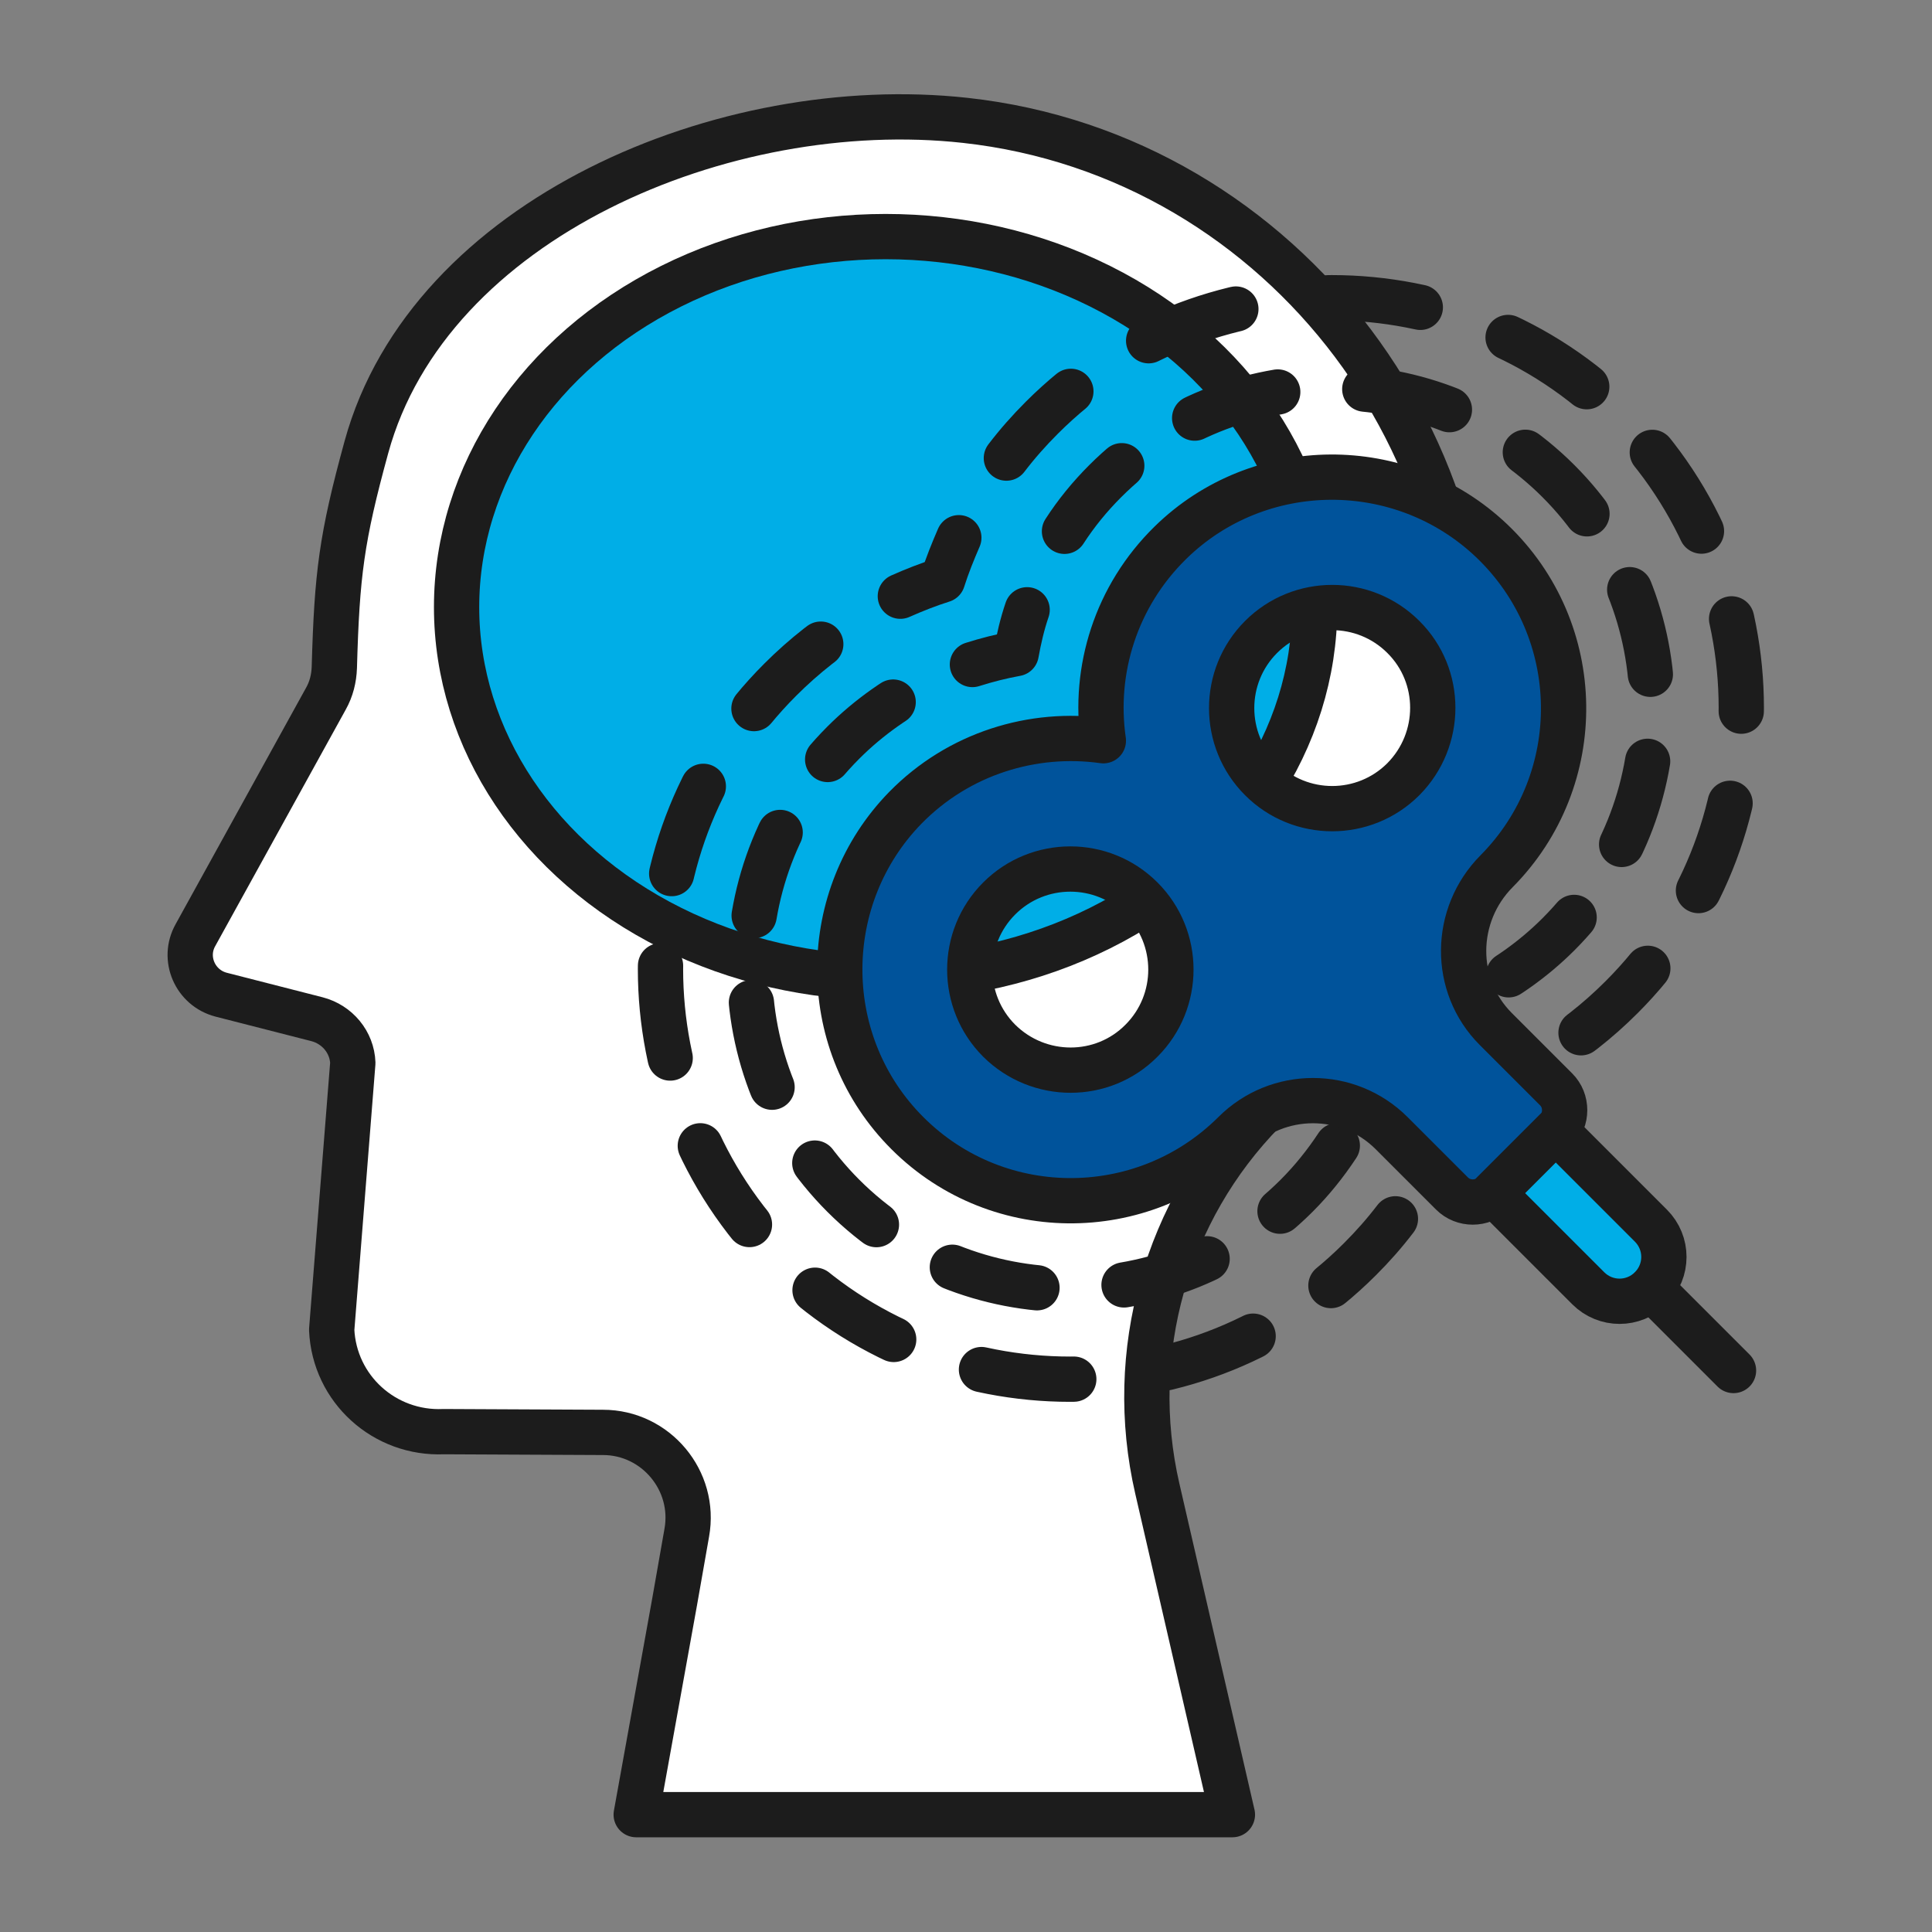
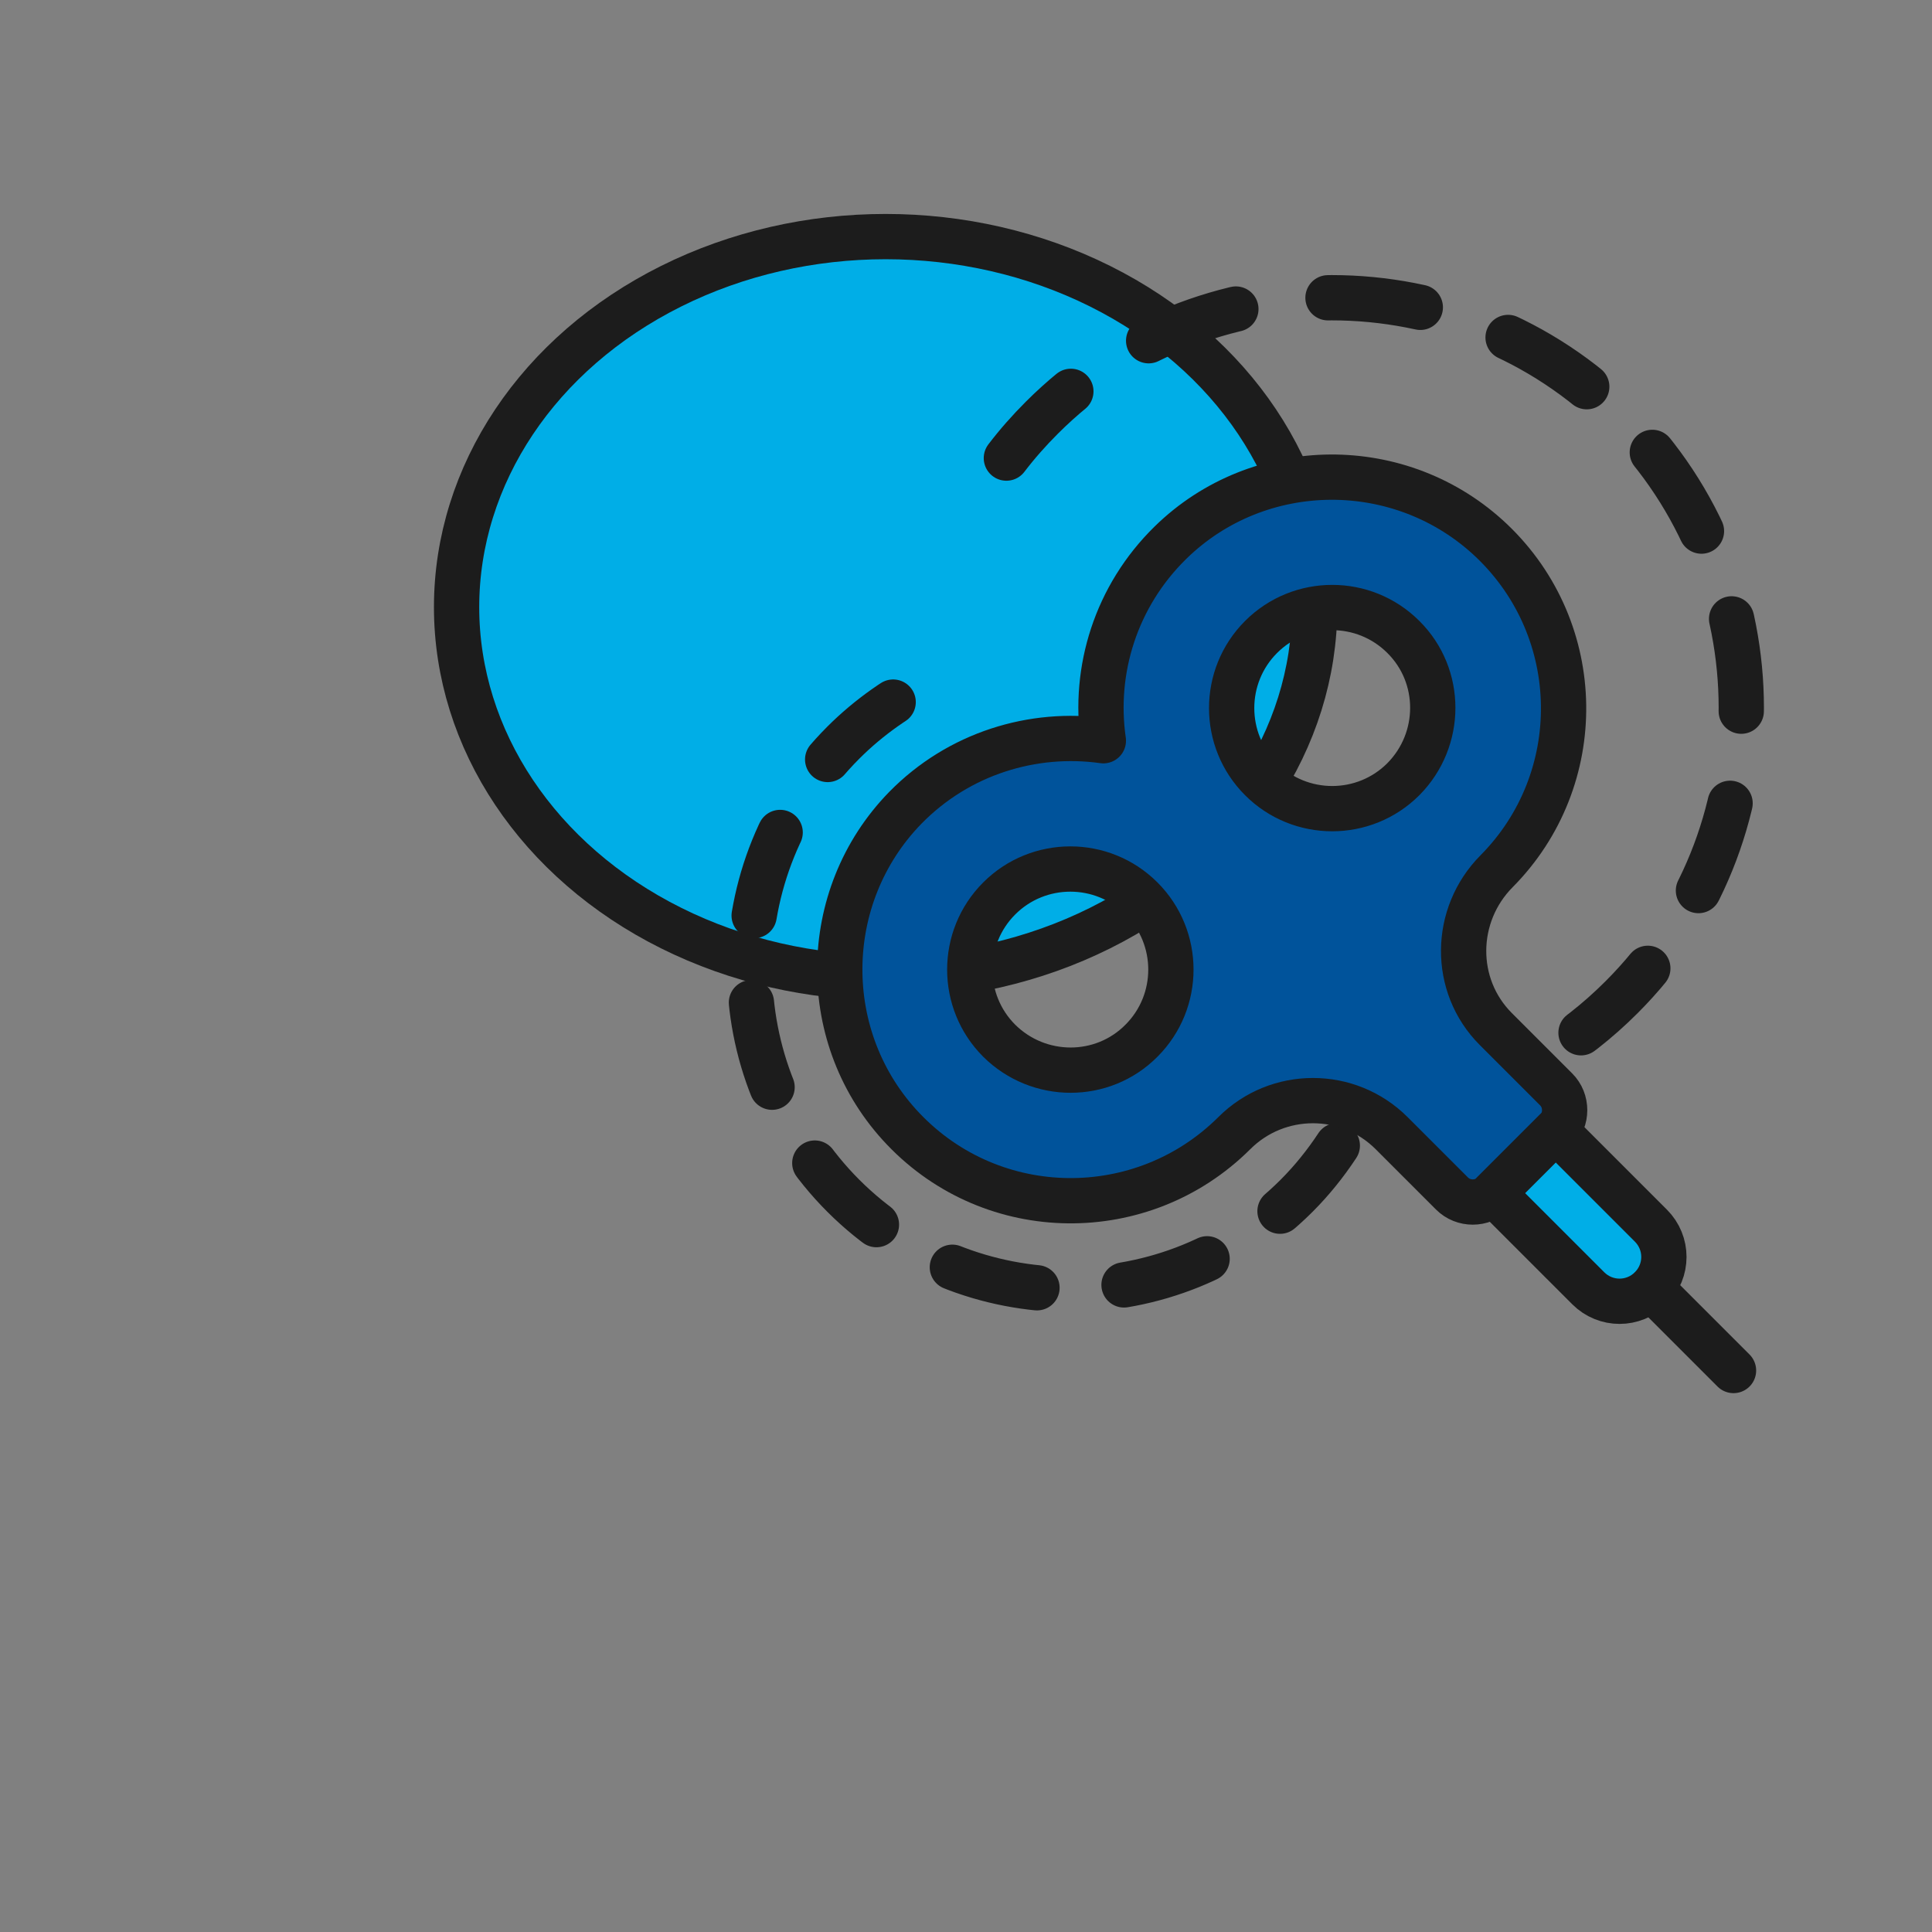
<svg xmlns="http://www.w3.org/2000/svg" id="Layer_1" x="0px" y="0px" viewBox="0 0 512 512" style="enable-background:new 0 0 512 512;" xml:space="preserve">
  <rect x="0" y="0" width="512" height="512" fill="#808080" stroke="none" />
  <style type="text/css"> .st0{fill:#FFFFFF;stroke:#1C1C1C;stroke-width:12;stroke-linecap:round;stroke-linejoin:round;stroke-miterlimit:10;} .st1{fill:#00AEE7;stroke:#1C1C1C;stroke-width:12;stroke-linecap:round;stroke-linejoin:round;stroke-miterlimit:10;} .st2{fill:none;stroke:#1C1C1C;stroke-width:12;stroke-linecap:round;stroke-linejoin:round;} .st3{fill:none;stroke:#1C1C1C;stroke-width:12;stroke-linecap:round;stroke-linejoin:round;stroke-dasharray:24.648,24.648;} .st4{fill:none;stroke:#1C1C1C;stroke-width:12;stroke-linecap:round;stroke-linejoin:round;stroke-dasharray:24.648,24.648;} .st5{fill:none;stroke:#1C1C1C;stroke-width:12;stroke-linecap:round;stroke-linejoin:round;stroke-dasharray:23.15,23.15;} .st6{fill:#00539B;stroke:#1C1C1C;stroke-width:12;stroke-linecap:round;stroke-linejoin:round;stroke-miterlimit:10;} </style>
-   <path class="st0" d="M84,270.1l-25.4-6.5c-6.9-1.8-10.3-9.6-6.8-15.8l34.6-62.7c1.4-2.5,2.1-5.3,2.2-8.2c0.7-24.8,1.9-34.3,8.5-58.4 c16.6-60.6,95.1-93.6,158.7-86.6c84.9,9.3,145.3,90.1,131.3,174.3c-6.8,41-30.1,65.7-52.2,88.2c-25.9,26.4-36.5,64.1-28.2,100.1 l19.9,86.4H168.6l10.2-56.5l3.2-18.2c2.5-13.8-8.2-26.6-22.2-26.6l-42.2-0.2c-15.7,0.7-29-11.3-29.7-27l5.6-70.7 C93.3,276.2,89.4,271.5,84,270.1z" />
  <ellipse class="st1" cx="234.7" cy="160.9" rx="113.7" ry="98.2" />
  <g>
    <g>
      <g>
        <path class="st2" d="M398,286.4c-3.6,1.6-7.4,3.1-11.2,4.3c-1.2,3.8-2.7,7.5-4.3,11.2" />
-         <path class="st3" d="M369.8,323c-2.9,3.8-6,7.3-9.4,10.7c-42.4,42.4-111.3,42.4-153.6,0s-42.4-111.3,0-153.6 c6.3-6.3,13.3-11.8,20.9-16.3" />
-         <path class="st2" d="M238.6,158c3.6-1.6,7.4-3.1,11.2-4.3c1.2-3.8,2.7-7.5,4.3-11.2" />
        <path class="st4" d="M266.7,121.4c2.9-3.8,6-7.3,9.4-10.7c42.4-42.4,111.3-42.4,153.6,0s42.4,111.3,0,153.6 c-6.3,6.3-13.3,11.8-20.9,16.3" />
      </g>
    </g>
    <g>
      <g>
        <path class="st2" d="M378.9,268.3c-3.8,1.2-7.7,2.2-11.6,2.9c-0.7,3.9-1.6,7.8-2.9,11.6" />
        <path class="st5" d="M354.4,303.6c-3.1,4.7-6.7,9.2-10.8,13.3c-33.1,33.1-87,33.1-120.1,0s-33.1-87,0-120.1 c6.8-6.8,14.8-12.4,23.4-16.5" />
-         <path class="st2" d="M257.7,176.1c3.8-1.2,7.7-2.2,11.6-2.9c0.7-3.9,1.6-7.8,2.9-11.6" />
-         <path class="st5" d="M282.1,140.8c3.1-4.8,6.7-9.2,10.8-13.3c33.1-33.1,87-33.1,120.1,0s33.1,87,0,120.1 c-6.8,6.8-14.8,12.4-23.4,16.5" />
      </g>
    </g>
    <g>
      <path class="st6" d="M310.2,143.8c-14.5,14.2-20.5,33.8-17.8,52.5c-18.6-2.6-38.3,3.3-52.5,17.8c-22.9,23.5-23.2,61.3-0.5,85.1 c23.8,25,63.4,25.3,87.7,1.1l0,0c11.5-11.5,30.2-11.5,41.7,0l16,16c3,3,8,3,11,0l8.3-8.3l8.3-8.3c3-3,3-8,0-11l-16-16 c-11.5-11.5-11.3-30.2,0.2-41.8c24.1-24.3,23.7-63.8-1.3-87.6C371.4,120.6,333.6,120.9,310.2,143.8z M264.8,275.8 c-10.4-10.4-10.4-27.3,0-37.7c10.4-10.4,27.3-10.4,37.7,0c10.4,10.4,10.4,27.3,0,37.7C292.2,286.2,275.3,286.2,264.8,275.8z M371.9,206.5c-10.4,10.4-27.3,10.4-37.7,0c-10.4-10.4-10.4-27.3,0-37.7c10.4-10.4,27.3-10.4,37.7,0 C382.3,179.1,382.3,196,371.9,206.5z" />
      <path class="st1" d="M412.3,299.6l-16.6,16.6l25.2,25.2c4.6,4.6,12,4.6,16.6,0l0,0c4.6-4.6,4.6-12,0-16.6L412.3,299.6z" />
      <line class="st1" x1="437.6" y1="341.4" x2="459.4" y2="363.2" />
    </g>
  </g>
</svg>